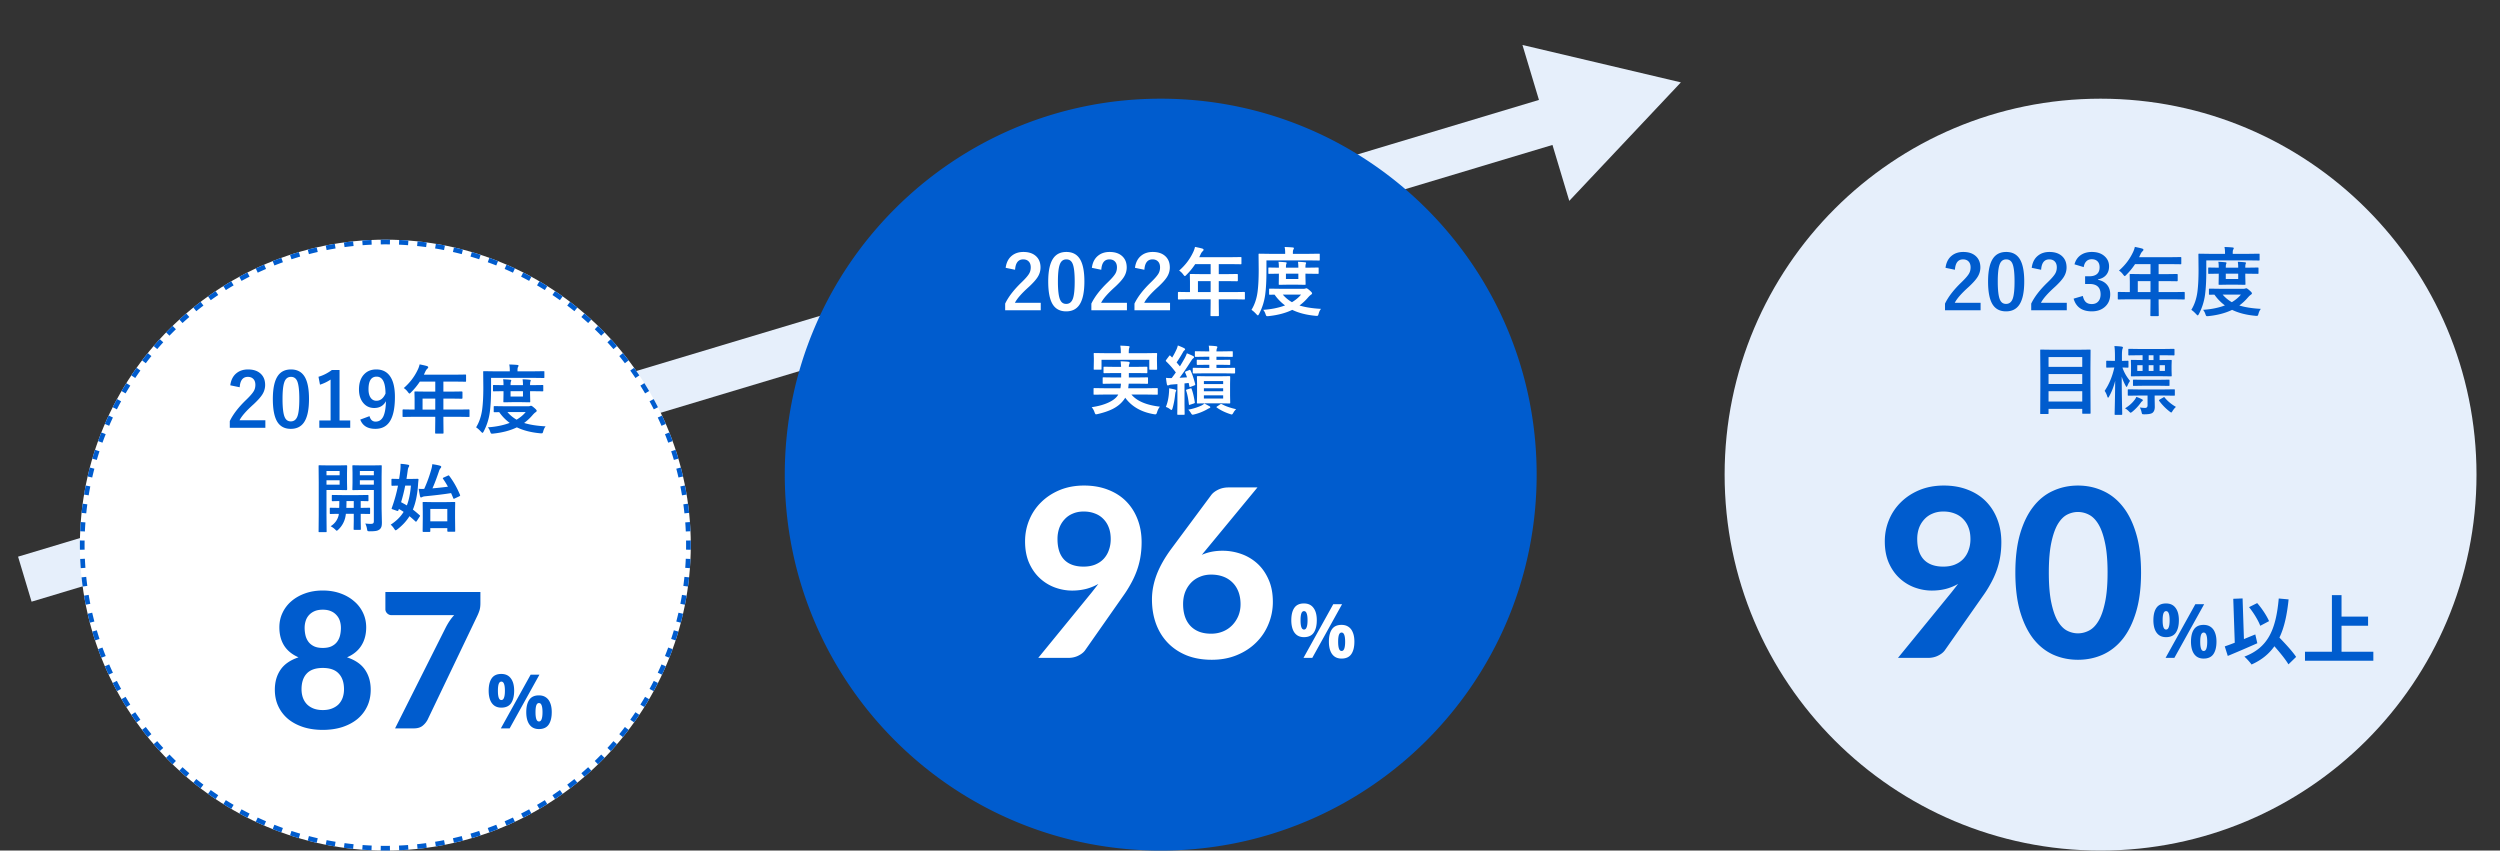
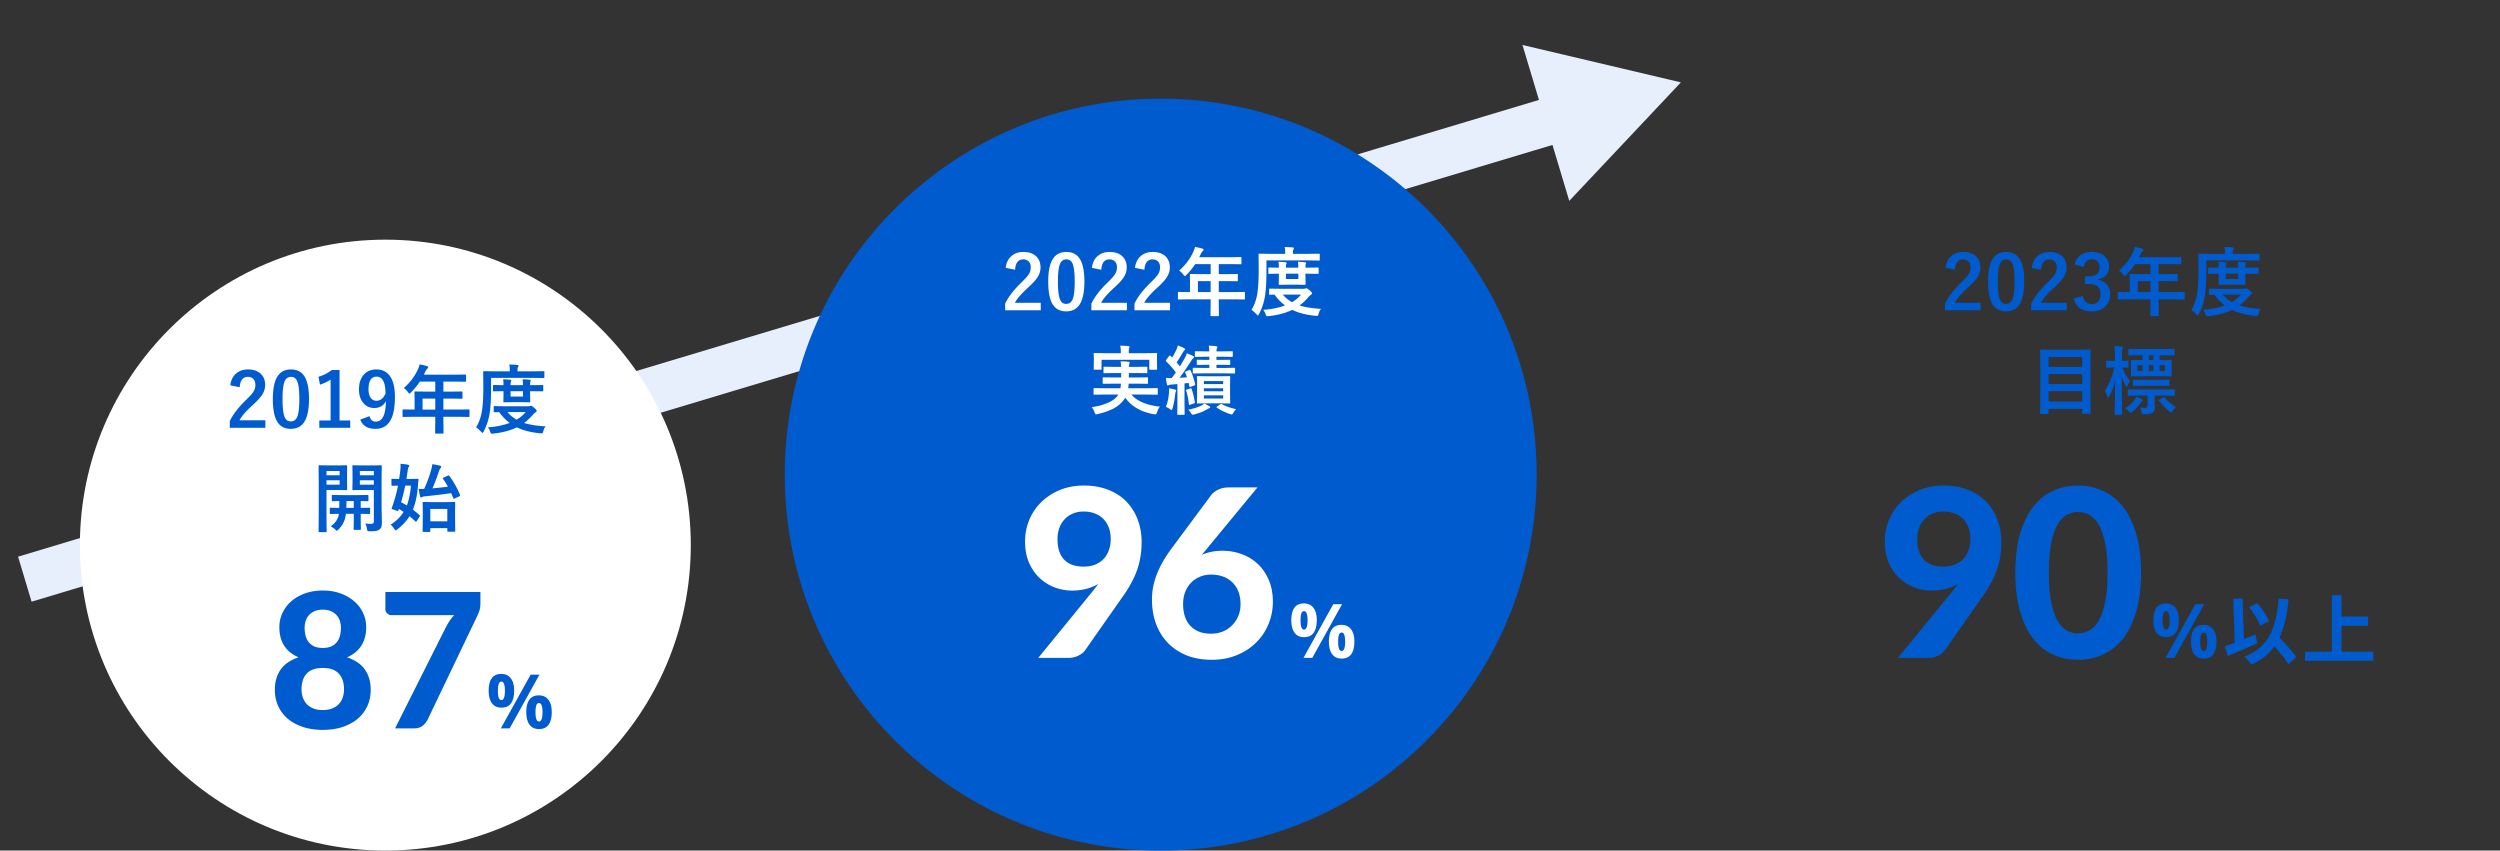
<svg xmlns="http://www.w3.org/2000/svg" width="532" height="181" fill="none">
  <rect width="100%" height="100%" fill="#333333" stroke="none" />
  <path fill="#E6EFFB" fill-rule="evenodd" d="m333.94 42.746 23.751-25.217-33.714-7.96 3.512 11.696L3.844 118.457l2.876 9.578 323.645-97.192z" clip-rule="evenodd" />
  <path fill="#fff" d="M147 116c0 35.899-29.101 65-65 65s-65-29.101-65-65 29.102-65 65-65c35.899 0 65 29.102 65 65" />
-   <path fill="#005CCE" fill-rule="evenodd" d="m146.993 116.986-1-.015a63 63 0 0 0 0-1.942l1-.015a65 65 0 0 1 0 1.972m-.059-3.933-.999.045a62 62 0 0 0-.115-1.933l.997-.074q.074.977.117 1.962m-.292-3.915-.994.105a67 67 0 0 0-.231-1.922l.991-.135q.131.972.234 1.952m-.528-3.893-.986.165a62 62 0 0 0-.346-1.901l.981-.195q.19.961.351 1.931m-.762-3.852-.974.224a65 65 0 0 0-.461-1.876l.967-.253q.248.947.468 1.905m-.995-3.798-.959.282a64 64 0 0 0-.574-1.845l.95-.312q.306.93.583 1.875m-1.223-3.73-.94.34q-.33-.91-.687-1.808l.93-.37q.361.913.697 1.838m-1.449-3.65q-.39-.903-.807-1.79l-.906.424q.411.874.795 1.763zm-1.668-3.556-.892.452a66 66 0 0 0-.9-1.71l.878-.479q.47.861.914 1.737m-1.88-3.447-.863.505a65 65 0 0 0-1.002-1.653l.847-.531q.522.831 1.018 1.679m-2.085-3.327-.831.556a66 66 0 0 0-1.1-1.59l.814-.581a67 67 0 0 1 1.117 1.615m-2.282-3.196-.796.606q-.585-.77-1.194-1.522l.778-.629q.617.764 1.212 1.545m-2.47-3.053-.758.652a65 65 0 0 0-1.283-1.446l.738-.675q.663.725 1.303 1.47m-2.649-2.898-.718.696a64 64 0 0 0-1.367-1.367l.697-.718q.704.684 1.388 1.388m-2.818-2.735-.675.738a64 64 0 0 0-1.446-1.283l.652-.758q.744.64 1.469 1.303m-2.977-2.56-.629.777a65 65 0 0 0-1.521-1.194l.605-.796q.782.595 1.545 1.212m-3.126-2.378-.581.814a63 63 0 0 0-1.59-1.1l.556-.83q.817.546 1.615 1.116m-3.263-2.184-.531.847a64 64 0 0 0-1.653-1.002l.505-.863q.848.496 1.679 1.018m-3.389-1.984-.479.878a64 64 0 0 0-1.71-.9l.452-.892q.876.444 1.737.914m-3.502-1.775-.425.906a64 64 0 0 0-1.763-.795l.397-.918q.903.39 1.791.807m-3.604-1.559-.369.93a63 63 0 0 0-1.808-.687l.34-.94q.925.336 1.837.697m-3.692-1.337-.312.95q-.916-.3-1.845-.574l.282-.96q.944.279 1.875.584m-3.768-1.11-.253.967a63 63 0 0 0-1.876-.46l.224-.975q.958.22 1.905.468m-3.826-.879-.195.981q-.945-.187-1.9-.346l.164-.986q.97.161 1.93.351m-3.872-.645-.135.991a64 64 0 0 0-1.922-.23l.105-.995q.98.102 1.952.235m-3.905-.41-.074.998a65 65 0 0 0-1.933-.115l.045-1q.984.045 1.962.118m-3.923-.175-.015 1a65 65 0 0 0-1.942 0l-.015-1a66 66 0 0 1 1.972 0m-3.933.059.045.999q-.97.043-1.933.115l-.074-.997a66 66 0 0 1 1.962-.117m-3.915.292.105.994q-.966.102-1.922.231l-.135-.99a65 65 0 0 1 1.952-.235m-3.893.528.165.986q-.956.159-1.901.346l-.195-.98a65 65 0 0 1 1.931-.352m-3.852.762.224.974q-.944.217-1.876.461l-.253-.967a64 64 0 0 1 1.905-.468m-3.798.994.282.96a64 64 0 0 0-1.845.574l-.312-.95q.93-.305 1.875-.584m-3.73 1.224.34.94q-.91.33-1.808.687l-.37-.93q.913-.361 1.838-.697m-3.65 1.45.397.917q-.889.384-1.763.795l-.425-.906a65 65 0 0 1 1.79-.807m-3.556 1.667.452.892q-.862.438-1.71.9l-.479-.878a65 65 0 0 1 1.737-.914m-3.447 1.88.505.863q-.835.489-1.653 1.002l-.531-.847a65 65 0 0 1 1.679-1.018m-3.327 2.085.556.831a64 64 0 0 0-1.59 1.1l-.581-.814q.798-.57 1.615-1.117m-3.196 2.282.605.796q-.77.585-1.52 1.194l-.63-.778a66 66 0 0 1 1.545-1.212m-3.053 2.47.652.758q-.732.63-1.446 1.283l-.675-.738q.724-.663 1.47-1.303m-2.899 2.649.697.718q-.694.673-1.367 1.367l-.718-.697q.684-.704 1.389-1.388m-2.734 2.818.738.675q-.652.713-1.283 1.446l-.758-.652q.64-.744 1.303-1.469m-2.56 2.977.777.63q-.608.75-1.194 1.52l-.796-.605q.595-.781 1.212-1.545m-2.378 3.126.814.58a64 64 0 0 0-1.1 1.591l-.83-.556q.546-.817 1.116-1.615m-2.184 3.263.847.53a64 64 0 0 0-1.002 1.654l-.863-.505q.496-.847 1.018-1.68m-1.984 3.39.878.478a64 64 0 0 0-.9 1.71l-.892-.452q.443-.876.914-1.737m-1.775 3.501.906.425q-.411.874-.795 1.763l-.918-.397q.39-.903.807-1.79m-1.559 3.604.93.369a64 64 0 0 0-.686 1.808l-.94-.34q.334-.926.696-1.837m-1.337 3.692.95.312q-.3.916-.574 1.845l-.96-.282q.279-.944.584-1.875m-1.11 3.768.967.253a64 64 0 0 0-.46 1.876l-.975-.224a65 65 0 0 1 .468-1.905m-.879 3.826a65 65 0 0 0-.351 1.931l.986.165q.159-.956.346-1.902zm-.644 3.872.99.135a64 64 0 0 0-.23 1.922l-.995-.105q.102-.98.235-1.952m-.41 3.905.997.074a65 65 0 0 0-.115 1.933l-1-.045q.045-.985.118-1.962m-.176 3.923a66 66 0 0 0 0 1.972l1-.015a65 65 0 0 1 0-1.942zm.059 3.933.999-.045q.042.97.115 1.933l-.997.074a66 66 0 0 1-.117-1.962m.292 3.915.994-.105q.102.966.231 1.922l-.99.135a65 65 0 0 1-.235-1.952m.528 3.893.986-.165q.159.956.346 1.901l-.98.195a65 65 0 0 1-.352-1.931m.762 3.852.974-.224q.218.943.461 1.876l-.967.253a64 64 0 0 1-.468-1.905m.994 3.798.96-.282q.273.929.574 1.845l-.95.312a65 65 0 0 1-.584-1.875m1.224 3.73.94-.34q.33.91.687 1.808l-.93.369a64 64 0 0 1-.697-1.837m1.45 3.65.917-.397q.384.888.795 1.763l-.906.425a64 64 0 0 1-.807-1.791m1.667 3.556.892-.452q.438.863.9 1.71l-.878.479a66 66 0 0 1-.914-1.737m1.88 3.447.863-.505q.489.835 1.002 1.653l-.847.531a65 65 0 0 1-1.018-1.679m2.085 3.327.831-.556q.539.804 1.1 1.59l-.814.581a65 65 0 0 1-1.117-1.615m2.282 3.196.796-.605q.585.77 1.194 1.521l-.778.629a66 66 0 0 1-1.212-1.545m2.47 3.053.758-.652q.63.733 1.283 1.446l-.738.675a66 66 0 0 1-1.303-1.469m2.649 2.899.718-.697q.673.694 1.367 1.367l-.697.718q-.705-.684-1.388-1.388m2.818 2.734.675-.738q.713.652 1.446 1.283l-.652.758a64 64 0 0 1-1.469-1.303m2.977 2.561.63-.778q.75.609 1.52 1.194l-.605.796a69 69 0 0 1-1.545-1.212m3.126 2.377.58-.814q.787.561 1.591 1.1l-.556.831a68 68 0 0 1-1.615-1.117m3.263 2.184.53-.847q.82.513 1.654 1.002l-.505.863a63 63 0 0 1-1.68-1.018m3.39 1.984.478-.878q.847.462 1.71.9l-.452.892a65 65 0 0 1-1.737-.914m3.501 1.775.425-.906q.874.411 1.763.795l-.397.918q-.903-.39-1.79-.807m3.604 1.559.369-.93a63 63 0 0 0 1.808.687l-.34.94a68 68 0 0 1-1.837-.697m3.692 1.337.312-.95q.916.3 1.845.574l-.282.959a63 63 0 0 1-1.875-.583m3.768 1.11.253-.967q.933.243 1.876.461l-.224.974a64 64 0 0 1-1.905-.468m3.826.879.195-.981q.945.187 1.9.346l-.164.986a65 65 0 0 1-1.93-.351m3.872.644.135-.99a67 67 0 0 0 1.922.231l-.105.994a63 63 0 0 1-1.952-.235m3.905.41.074-.997a62 62 0 0 0 1.933.115l-.045.999a64 64 0 0 1-1.962-.117m3.923.176.015-1a63 63 0 0 0 1.942 0l.015 1a65 65 0 0 1-1.972 0m3.933-.059-.045-.999a62 62 0 0 0 1.933-.115l.074.997q-.977.074-1.962.117m3.915-.292-.105-.994a67 67 0 0 0 1.922-.231l.135.991q-.972.131-1.952.234m3.893-.528-.165-.986q.956-.159 1.901-.346l.195.981q-.96.19-1.931.351m3.852-.762-.224-.974a65 65 0 0 0 1.876-.461l.253.967a64 64 0 0 1-1.905.468m3.798-.995-.282-.959a64 64 0 0 0 1.845-.574l.312.95q-.931.306-1.875.583m3.73-1.223-.34-.94a62 62 0 0 0 1.808-.687l.369.93a67 67 0 0 1-1.837.697m3.65-1.449q.903-.39 1.791-.807l-.425-.906q-.875.411-1.763.795zm3.556-1.668-.452-.892a66 66 0 0 0 1.71-.9l.479.878q-.861.47-1.737.914m3.447-1.88-.505-.863q.835-.489 1.653-1.002l.531.847q-.831.522-1.679 1.018m3.327-2.085-.556-.831a65 65 0 0 0 1.59-1.1l.581.814q-.798.57-1.615 1.117m3.196-2.282-.605-.796q.77-.585 1.521-1.194l.629.778q-.763.617-1.545 1.212m3.053-2.47-.652-.758q.733-.631 1.446-1.283l.675.738q-.725.663-1.469 1.303m2.899-2.649q.704-.684 1.388-1.388l-.718-.697q-.673.694-1.367 1.367zm2.734-2.818-.738-.675q.652-.713 1.283-1.446l.758.652q-.64.744-1.303 1.469m2.561-2.977-.778-.629q.609-.751 1.194-1.521l.796.605a70 70 0 0 1-1.212 1.545m2.377-3.126-.814-.581q.561-.786 1.1-1.59l.831.556a67 67 0 0 1-1.117 1.615m2.184-3.263-.847-.531q.513-.818 1.002-1.653l.863.505q-.496.848-1.018 1.679m1.984-3.389-.878-.479q.462-.847.9-1.71l.892.452a65 65 0 0 1-.914 1.737m1.775-3.502-.906-.425q.411-.875.795-1.763l.918.397q-.39.903-.807 1.791m1.559-3.604-.93-.369a62 62 0 0 0 .687-1.808l.94.34a67 67 0 0 1-.697 1.837m1.337-3.692-.95-.312q.3-.916.574-1.845l.959.282a63 63 0 0 1-.583 1.875m1.11-3.768-.967-.253a68 68 0 0 0 .461-1.876l.974.224a63 63 0 0 1-.468 1.905m.879-3.826-.981-.194q.187-.946.346-1.902l.986.165a65 65 0 0 1-.351 1.931m.644-3.872-.99-.135q.129-.956.231-1.922l.994.105a63 63 0 0 1-.235 1.952m.41-3.905q.074-.977.117-1.962l-.999-.045a62 62 0 0 1-.115 1.933z" clip-rule="evenodd" />
  <path fill="#005CCE" d="M106.676 143.416q1.344 0 2.032.944.704.928.704 2.624t-.656 2.656q-.655.944-2.08.944-.879 0-1.488-.432-.591-.432-.896-1.232-.304-.816-.304-1.936 0-1.696.64-2.624.64-.944 2.048-.944m.016 1.632q-.383 0-.56.48-.176.48-.176 1.472 0 .976.176 1.472t.56.496.56-.496q.192-.496.192-1.472 0-.992-.192-1.472-.176-.48-.56-.48m8.096-1.472L108.452 155h-1.872l6.336-11.424zm-.112 4.4q.897 0 1.504.432.609.416.912 1.216.32.785.32 1.92 0 1.696-.656 2.656-.655.944-2.08.944-.879 0-1.488-.432-.591-.432-.896-1.232-.304-.816-.304-1.936 0-1.696.64-2.624.64-.944 2.048-.944m.016 1.632q-.383 0-.56.48-.176.48-.176 1.472 0 .976.176 1.472t.56.496.56-.48q.192-.496.192-1.488t-.192-1.472q-.176-.48-.56-.48M102.23 125.98v2.36q0 1.04-.24 1.68a9 9 0 0 1-.44 1.08l-10.56 22.06q-.4.76-1.08 1.3t-1.84.54h-4l10.82-21.54q.4-.76.82-1.38t.94-1.18H83.27q-.48 0-.88-.38-.38-.38-.38-.86v-3.68zM68.686 151.1q1.14 0 1.98-.34.86-.34 1.42-.92.561-.6.84-1.4a5.4 5.4 0 0 0 .28-1.76q0-2.16-1.12-3.34-1.1-1.2-3.4-1.2t-3.42 1.2q-1.1 1.18-1.1 3.34 0 .94.28 1.76.28.8.84 1.4.56.58 1.4.92.86.34 2 .34m0-21.36q-1.02 0-1.76.32-.72.32-1.2.86a3.3 3.3 0 0 0-.68 1.22q-.22.7-.22 1.46 0 .82.18 1.6.18.76.62 1.36t1.18.96 1.88.36 1.88-.36 1.18-.96.62-1.36q.18-.78.18-1.6a4.8 4.8 0 0 0-.22-1.46 3.2 3.2 0 0 0-.7-1.22 3.2 3.2 0 0 0-1.2-.86q-.72-.32-1.74-.32m5.16 10.14q2.64.88 3.84 2.66 1.2 1.76 1.2 4.24 0 1.94-.74 3.52a7.8 7.8 0 0 1-2.08 2.7q-1.34 1.1-3.22 1.72-1.88.6-4.16.6t-4.16-.6q-1.88-.62-3.22-1.72a7.8 7.8 0 0 1-2.08-2.7q-.74-1.58-.74-3.52 0-2.48 1.2-4.24 1.2-1.78 3.84-2.66-2.06-.9-3.08-2.52-1-1.62-1-3.86 0-1.68.68-3.1a7.35 7.35 0 0 1 1.9-2.48q1.24-1.06 2.94-1.66 1.701-.6 3.72-.6t3.72.6 2.92 1.66a7.2 7.2 0 0 1 1.92 2.48q.68 1.42.68 3.1 0 2.24-1.02 3.86-.999 1.62-3.06 2.52m11.388-41.177a11.5 11.5 0 0 1 1.602.195q.242.048.242.196 0 .141-.125.336-.133.188-.195.734-.15 1.086-.258 1.758h.703l1.649-.031q.21 0 .21.195-.078.555-.109 1.164-.219 3.085-1.094 5.188.61.46 1.43 1.195.094.07.094.148 0 .07-.102.188l-.586.898q-.11.156-.172.156-.046 0-.117-.062a27 27 0 0 0-1.265-1.117q-.961 1.546-2.579 2.797-.281.21-.367.211-.101 0-.336-.368a4.2 4.2 0 0 0-.718-.836q1.788-1.156 2.75-2.718a13 13 0 0 0-1.008-.625l-.078.226q-.07.203-.18.203a.7.7 0 0 1-.203-.046l-.867-.305q-.22-.062-.22-.149 0-.046.048-.172a31 31 0 0 0 1.312-4.718 45 45 0 0 0-.937.023l-.297.008q-.165 0-.164-.172v-1.156q0-.156.164-.156l1.469.031q.149-.883.242-1.727.07-.593.07-1.195 0-.172-.008-.297m2.211 4.641h-1.218a35 35 0 0 1-.875 3.523q.828.445 1.226.688.648-1.665.867-4.211m4.125 9.695q0 .156-.18.156h-1.273q-.18 0-.18-.156l.032-2.812v-1.329L89.938 107q0-.133.03-.156.032-.024.15-.024l1.898.032h2.757l1.899-.032q.14 0 .172.032.023.03.023.148l-.031 1.656v1.539l.031 2.797q0 .11-.031.141a.6.6 0 0 1-.164.015h-1.305q-.18 0-.18-.156v-.609H91.57zm3.618-4.734H91.57v2.64h3.618zm.414-7.039q1.35 1.78 2.289 4.046.03.086.03.126 0 .07-.187.179l-.945.445a.6.6 0 0 1-.21.079q-.08 0-.126-.125-.196-.492-.46-1.086-2.22.359-5.602.687-.313.032-.547.149a.54.54 0 0 1-.258.093q-.133 0-.203-.257-.126-.524-.29-1.586.36.03.727.031.204 0 .453-.016a28.4 28.4 0 0 0 1.477-4.047 5.7 5.7 0 0 0 .242-1.203q.938.125 1.64.32.26.094.259.243 0 .14-.157.304-.187.212-.32.625-.735 2.203-1.39 3.649a71 71 0 0 0 3.296-.352 18 18 0 0 0-1.03-1.664.3.3 0 0 1-.056-.14q0-.063.188-.149l.875-.398a.5.5 0 0 1 .172-.055q.062 0 .133.102m-17.868 10.132q.555.08 1.164.079.415 0 .547-.149.11-.132.11-.469v-6.593h-2.618l-1.757.031q-.14 0-.172-.031-.024-.031-.024-.141l.032-1.391v-2.14l-.032-1.406q0-.133.04-.157.03-.023.156-.023l1.757.031h2.344l1.781-.031q.126 0 .149.031.023.03.023.148l-.03 2.188v6.859l.062 2.922q0 .633-.11.953a1.2 1.2 0 0 1-.351.524 1.64 1.64 0 0 1-.782.344q-.445.085-1.335.085-.391 0-.461-.078-.07-.07-.125-.414a4.1 4.1 0 0 0-.368-1.172m1.82-8.265v-.93h-2.976v.93zm0-2.906h-2.976v.906h2.977zm-7.452-1.188 1.609-.031q.165 0 .164.18l-.031 1.531v1.883l.031 1.523q0 .172-.164.172l-1.61-.031h-2.624v5.343l.03 3.453q0 .133-.03.157-.032.023-.141.023h-1.367q-.117 0-.149-.031-.023-.024-.023-.149l.031-3.453v-6.945l-.031-3.477q0-.132.031-.156t.149-.023l1.898.031zm.171 4.094v-.93h-2.796v.93zm0-2.906h-2.796v.906h2.796zm-1.914 11.757q1.344-.85 1.711-2.351l.032-.289a84 84 0 0 0-1.352.023l-.297.008h-.094q-.125 0-.156-.039-.023-.031-.023-.148v-.969q0-.126.03-.149.032-.023.15-.023l1.82.031q.03-.797.03-1.453-.593.008-1.077.023l-.328.008q-.141 0-.164-.031-.032-.031-.032-.141v-.976q0-.133.04-.156.03-.024.156-.024l2 .031h3.422l2-.031q.124 0 .156.031.023.032.023.149v.976q0 .126-.031.149-.03.023-.148.023l-.196-.008q-.594-.015-1.273-.023v1.453l1.82-.031q.125 0 .156.031.024.031.024.141v.969q0 .125-.031.156-.024.031-.149.031l-1.82-.031v1.484l.031 1.734q0 .133-.031.165-.031.023-.149.023h-1.18q-.132 0-.156-.031t-.023-.157l.031-1.734v-1.484h-1.68a7 7 0 0 1-.109.687 5.17 5.17 0 0 1-1.515 2.688q-.25.226-.305.226-.086 0-.367-.289a4.1 4.1 0 0 0-.946-.672m3.344-3.906h1.578v-1.453h-1.547q0 .625-.03 1.453m42.405-17.351q-.335.406-.5 1.03-.078.305-.148.384-.07.078-.234.078-.165 0-.274-.016-2.898-.266-4.961-1.266-2.11 1.025-5.023 1.329-.126.015-.289.015-.156 0-.227-.094a1.6 1.6 0 0 1-.141-.335q-.21-.618-.507-.915 2.632-.18 4.656-.945a9.7 9.7 0 0 1-2.227-2.289l-.992.016q-.124 0-.156-.031-.024-.031-.024-.149v-.937q0-.133.04-.157.023-.023.14-.023l2.141.031h5.062q.204 0 .367-.062a.6.6 0 0 1 .188-.047q.172 0 .648.414.563.468.563.656 0 .148-.227.305-.226.132-.625.578a10.7 10.7 0 0 1-1.828 1.71q1.814.57 4.578.72m-4.242-3.04h-3.89a7.4 7.4 0 0 0 1.953 1.618q1.187-.704 1.937-1.618m-7.367-7.28v2.32q0 3.008-.273 5.023a12.4 12.4 0 0 1-1.297 4.063q-.165.304-.258.304-.063 0-.32-.258-.571-.625-1.04-.921 1.008-1.65 1.297-3.829.243-1.844.243-4.671l-.032-3.282q0-.125.032-.148.023-.024.14-.024l2.141.032h3.351v-.157q0-.851-.117-1.296.852.015 1.703.093.274.024.274.156 0 .11-.117.305-.102.172-.102.688v.21h3.414l2.141-.03q.124 0 .148.03.016.024.016.141v1.094q0 .14-.032.164-.023.024-.132.023l-2.141-.03zm10.938 1.523q.124 0 .148.03.024.033.023.142v1q0 .124-.031.148-.032.023-.14.023l-2.227-.03h-.414v.585l.039 1.602q0 .132-.039.156-.024.023-.141.023L111 85.58h-2.047l-1.648.03q-.141 0-.164-.03-.024-.032-.024-.15l.031-1.6v-.587h-.21l-1.852.031q-.134 0-.156-.03-.024-.033-.024-.141v-1q0-.126.032-.149.03-.023.148-.023l1.852.03h.21q0-.85-.086-1.25.852.033 1.524.103.211.023.211.14a.8.8 0 0 1-.086.274q-.063.164-.063.734h2.641q0-.687-.078-1.25.867.03 1.5.102.227.023.227.14a.4.4 0 0 1-.032.14 2 2 0 0 0-.047.134q-.062.148-.062.734h.414zm-4.149 2.445v-1.133h-2.641v1.133zm-23.445 4.32-2 .032q-.133 0-.156-.032-.024-.03-.024-.14V87.28q0-.156.18-.156l2 .031h.383v-2.242l-.032-1.437q0-.126.032-.149.03-.023.156-.023l2.195.03h2.047v-2.132h-3.281a14.2 14.2 0 0 1-1.875 2.29q-.227.257-.336.257-.086 0-.32-.305a3.4 3.4 0 0 0-.891-.867q1.922-1.664 2.96-3.867a5 5 0 0 0 .415-1.172q1.016.203 1.539.352.29.1.289.273 0 .117-.195.305-.22.188-.407.578l-.32.687h6.61l2.195-.03q.125 0 .148.03.024.031.024.141v1.188q0 .124-.032.148-.03.023-.14.023l-2.195-.03h-2.461v2.132h1.71l2.188-.031q.165 0 .164.172v1.203q0 .172-.164.172l-2.187-.032h-1.711v2.336h3.39l2-.031q.172 0 .172.156v1.274q0 .117-.031.148-.024.024-.14.024l-2-.032h-3.391v.782l.03 2.609q0 .124-.038.156-.024.024-.14.024H92.78q-.14 0-.164-.04-.023-.023-.023-.14l.031-2.61v-.78zm2.078-1.539h2.703V84.82h-2.703zm-11.289 1.399q.32 1.164 1.281 1.164 1.125 0 1.664-1.117.5-1.056.555-3.235-.774 1.453-2.492 1.453-1.524 0-2.438-1.203-.812-1.07-.812-2.734 0-2.11 1.132-3.266.977-1 2.547-1 2.016 0 3.024 1.586.945 1.476.945 4.266 0 3.78-1.242 5.437-1.016 1.352-2.922 1.352-2.469 0-3.21-1.969zm3.406-4.805q-.024-3.602-1.89-3.602-1.728 0-1.727 2.688 0 1.227.516 1.883.444.562 1.164.562 1.266 0 1.937-1.531m-9.781-5.008v10.735h2.273v1.554h-6.578v-1.554h2.399v-8.704a8.8 8.8 0 0 1-2.258 1.086l-.32-1.68q1.46-.42 2.843-1.437zm-10.336-.125q2.031 0 2.969 1.649.867 1.538.867 4.625 0 3.53-1.133 5.078-.945 1.29-2.742 1.289-2.055 0-2.977-1.68-.843-1.546-.843-4.656 0-3.516 1.14-5.047.937-1.257 2.719-1.258m0 1.578q-1.032 0-1.422 1.149-.375 1.078-.375 3.554 0 2.836.469 3.883.39.89 1.289.89 1.054 0 1.453-1.194.36-1.086.36-3.579 0-2.82-.47-3.835-.39-.868-1.304-.868m-12.914 1.797q.219-1.726 1.367-2.617.969-.758 2.398-.758 1.79 0 2.766.969.883.868.883 2.32a3.77 3.77 0 0 1-.61 2.055q-.546.86-1.859 2.078-2.313 2.07-2.976 3.39h5.492v1.602h-7.57V89.61q1.038-2.171 3.492-4.53 1.25-1.204 1.632-1.891.32-.57.32-1.297 0-.852-.491-1.305-.422-.39-1.11-.39-1.586 0-1.734 2.21zM327 101c0 44.183-35.817 80-80 80s-80-35.817-80-80 35.817-80 80-80 80 35.817 80 80" />
  <path fill="#fff" d="M277.477 128.416q1.344 0 2.032.944.704.928.704 2.624t-.656 2.656q-.656.944-2.08.944-.88 0-1.488-.432-.592-.432-.896-1.232-.304-.816-.304-1.936 0-1.696.64-2.624.64-.944 2.048-.944m.016 1.632q-.384 0-.56.48t-.176 1.472q0 .976.176 1.472t.56.496.56-.496q.192-.496.192-1.472 0-.992-.192-1.472-.176-.48-.56-.48m8.096-1.472L279.253 140h-1.872l6.336-11.424zm-.112 4.4q.896 0 1.504.432.607.416.912 1.216.32.785.32 1.92 0 1.696-.656 2.656-.656.944-2.08.944-.88 0-1.488-.432-.592-.432-.896-1.232-.304-.816-.304-1.936 0-1.696.64-2.624.64-.944 2.048-.944m.016 1.632q-.384 0-.56.48t-.176 1.472q0 .976.176 1.472t.56.496.56-.48q.192-.496.192-1.488t-.192-1.472q-.176-.48-.56-.48m-28.654-17.858-1.1 1.325a9.8 9.8 0 0 1 2.05-.65q1.1-.225 2.375-.225 2.024 0 3.95.675a10 10 0 0 1 3.425 2.025q1.5 1.35 2.4 3.4.924 2.025.925 4.775 0 2.525-.95 4.775-.925 2.25-2.65 3.925-1.7 1.675-4.1 2.65-2.375.975-5.3.975-2.976 0-5.325-.925-2.35-.95-4-2.65t-2.525-4.05q-.876-2.375-.875-5.225 0-2.625 1.025-5.325 1.05-2.7 3.175-5.55l8.425-11.35q.5-.65 1.475-1.125.974-.475 2.225-.475h6.125zm.9 18.1q1.35 0 2.5-.475a5.8 5.8 0 0 0 1.975-1.325 6.4 6.4 0 0 0 1.3-1.975q.475-1.15.475-2.5 0-1.475-.45-2.65t-1.275-1.975a5.4 5.4 0 0 0-1.975-1.25q-1.15-.425-2.55-.425-1.326 0-2.425.475-1.1.45-1.9 1.3a6.1 6.1 0 0 0-1.225 1.975q-.425 1.15-.425 2.525 0 1.425.375 2.6.375 1.15 1.125 1.975t1.85 1.275q1.125.45 2.625.45m-32.704-20.15q0 2.875 1.4 4.375 1.425 1.5 4.15 1.5 1.374 0 2.45-.425 1.1-.45 1.825-1.225a5.2 5.2 0 0 0 1.1-1.85q.4-1.075.4-2.35 0-1.425-.425-2.5a5.1 5.1 0 0 0-1.2-1.85q-.75-.75-1.8-1.125-1.05-.4-2.325-.4-1.3 0-2.325.45a4.8 4.8 0 0 0-1.75 1.225 5.4 5.4 0 0 0-1.125 1.85 7 7 0 0 0-.375 2.325m7.275 11.375a219 219 0 0 0 1.425-1.825q-1.2.7-2.625 1.075a12.3 12.3 0 0 1-2.975.35q-1.825 0-3.625-.65a9.6 9.6 0 0 1-3.2-1.95q-1.425-1.3-2.3-3.25-.875-1.975-.875-4.625 0-2.425.9-4.575a11.1 11.1 0 0 1 2.55-3.775q1.65-1.625 3.95-2.575 2.325-.95 5.15-.95 2.85 0 5.125.9 2.274.875 3.85 2.475 1.575 1.6 2.425 3.825.85 2.2.85 4.85 0 1.725-.275 3.275a16.7 16.7 0 0 1-.8 2.95 19 19 0 0 1-1.275 2.725 25 25 0 0 1-1.65 2.6l-8.075 11.525q-.5.65-1.45 1.1-.925.45-2.125.45h-6.35zm27.37-46.005 1.929-.03q.18 0 .18.155l-.031 1.493v2.492l.031 1.484q0 .133-.031.164-.024.031-.149.031l-1.929-.03h-2.883l-1.938.03q-.11 0-.132-.03-.024-.04-.024-.165l.031-1.484v-2.493l-.031-1.492q0-.156.156-.156l1.938.031zm.609 4.735v-.672h-4.101v.672zm-4.101-1.54h4.101v-.648h-4.101zm0-2.171v.64h4.101v-.64zm-3.102-2.352a.5.5 0 0 1 .141-.039q.061 0 .117.133.5 1.008.992 2.898a1 1 0 0 1 .008.094q0 .126-.203.195l-.766.29a.7.7 0 0 1-.172.046q-.078 0-.101-.156l-.157-.71-.883.1v4.4l.032 2.093q0 .124-.032.156-.03.024-.14.024h-1.227q-.125 0-.148-.032-.024-.03-.024-.148l.032-2.094v-4.258l-1.203.094q-.4.024-.602.133a.6.6 0 0 1-.242.062q-.14 0-.196-.257a14 14 0 0 1-.187-1.36q.508.055.914.055.124 0 .297-.008.304-.399.883-1.195a18 18 0 0 0-2.063-2.352q-.078-.086-.078-.148 0-.04.11-.203l.593-.79q.11-.132.164-.132.048 0 .125.086l.368.367q.476-.757.921-1.727.172-.382.289-.843.82.305 1.329.57.21.117.211.258 0 .124-.141.21-.149.087-.305.383a28 28 0 0 1-1.359 2.188l.703.836q.383-.61 1.039-1.773a7.5 7.5 0 0 0 .445-1.008q1.04.42 1.328.586.196.108.196.226 0 .15-.172.258-.165.11-.5.625-1.398 2.203-2.414 3.516l1.586-.094a10 10 0 0 0-.383-.977.3.3 0 0 1-.031-.11q0-.1.187-.179zm6.625-1.117h-.852v.672h1.664l2.149-.031q.156 0 .156.171v.868q0 .172-.156.172l-2.149-.032h-4.382l-2.141.032q-.125 0-.156-.032-.024-.03-.024-.14v-.868q0-.124.032-.148.03-.023.148-.023l2.141.03h1.203v-.671h-.594l-1.922.031q-.156 0-.156-.172v-.734q0-.14.031-.172.023-.023.125-.023l1.922.03h.594v-.67h-.867l-2.032.03q-.125 0-.148-.039-.024-.03-.024-.156v-.812q0-.14.032-.172.031-.024.14-.024l2.032.031h.851q0-.585-.101-1.21.796.015 1.57.109.258.054.258.18a.64.64 0 0 1-.094.289q-.078.125-.102.632h1.25l2.047-.03q.126 0 .156.038.024.031.024.156v.813q0 .14-.031.172-.032.023-.149.023l-2.047-.03h-1.25v.67h.852l1.906-.03q.125 0 .149.039.023.03.023.156v.734q0 .126-.031.149t-.141.023zm-11.617 8.977q.531-1.29.656-2.946.039-.437.039-.734 0-.11-.008-.29.837.142 1.235.259.273.086.273.187a.4.4 0 0 1-.078.242q-.07.117-.133.594-.18 1.665-.555 2.945-.117.383-.226.383-.094 0-.352-.195a2.6 2.6 0 0 0-.851-.445m8.211-.735q.992.532 1.031.555.211.094.211.226 0 .157-.195.211-.126.04-.586.305-1.22.672-2.578 1.008a2 2 0 0 1-.383.078q-.173 0-.321-.258-.328-.546-.625-.812 1.547-.297 2.774-.868.32-.148.672-.445m3.711.14q1.14.642 3.039 1.071a2.6 2.6 0 0 0-.578.727q-.219.398-.352.398-.102 0-.367-.094-1.648-.539-2.797-1.367-.102-.062-.102-.11 0-.046.164-.163l.641-.43q.125-.086.188-.086.054 0 .164.055m-6.704-3.343a.6.6 0 0 1 .149-.039q.078 0 .117.148.383.993.672 2.79a.6.6 0 0 1 .016.109q0 .101-.204.18l-.796.265a.7.7 0 0 1-.18.047q-.078 0-.094-.156-.195-1.758-.578-2.883a.4.4 0 0 1-.023-.11q0-.07.179-.124zm-18.359 1.295-2.062.032q-.126 0-.157-.031-.023-.031-.023-.14v-1.048q0-.132.031-.164.031-.023.149-.023l2.062.031h3.469q.085-.405.117-.976H237l-2.172.03q-.132 0-.156-.03-.024-.031-.024-.141v-1.016q0-.132.032-.164.031-.023.148-.023l2.172.031h1.586v-.945h-1.477l-2.109.031q-.125 0-.148-.039-.024-.03-.024-.148v-.993q0-.14.031-.171.024-.024.141-.024l2.109.031h1.461q-.015-.39-.101-1.187 1.179.04 1.633.101.289.048.289.204 0 .117-.094.335-.078.188-.078.547h1.648l2.094-.03q.14 0 .164.038.031.031.031.156v.993q0 .132-.039.164-.031.023-.156.023l-2.094-.031h-1.648v.945h1.726l2.157-.031q.14 0 .171.039.024.03.024.148V81.5q0 .125-.039.148-.031.024-.156.024l-2.157-.031h-1.757q-.009.108-.102.976h4.031l2.071-.031q.132 0 .164.039.023.03.023.148v1.047q0 .117-.031.149-.024.023-.156.023l-2.071-.031h-3.344q1.735 2.078 6.055 2.578-.406.508-.609 1.203-.125.43-.321.43-.195 0-.351-.031-4.031-.68-6.102-3.508a4 4 0 0 1-.383.562q-.882 1.14-2.374 1.875-1.243.61-3.094 1.04a4 4 0 0 1-.367.062q-.157 0-.305-.43a3.3 3.3 0 0 0-.61-1.094q2.142-.305 3.649-1.023 1.297-.617 1.859-1.422l.141-.242zm8.992-8.804 2.117-.031q.126 0 .149.031t.023.149l-.031.797v.671l.031 1.727q0 .125-.031.148-.031.024-.141.024h-1.312q-.134 0-.156-.031-.024-.031-.024-.141v-1.937h-10.164V78.5q0 .125-.039.148-.031.024-.156.024h-1.289q-.133 0-.156-.031-.024-.031-.024-.141l.031-1.727v-.546l-.031-.922q0-.132.031-.157.032-.023.149-.023l2.109.031h3.485v-.078q0-.993-.125-1.523.922.023 1.726.093.258.024.258.149 0 .062-.094.32-.078.21-.078.961v.078zm37.164-9.429q-.335.406-.5 1.03-.078.305-.148.384-.07.078-.234.078-.165 0-.274-.016-2.898-.266-4.961-1.266-2.11 1.025-5.023 1.329-.126.015-.289.015-.156 0-.227-.094a1.6 1.6 0 0 1-.141-.335q-.21-.618-.507-.915 2.632-.18 4.656-.945a9.7 9.7 0 0 1-2.227-2.289l-.992.016q-.125 0-.156-.032-.024-.03-.024-.148v-.937q0-.133.04-.157.023-.023.14-.023l2.141.031h5.062q.204 0 .367-.062a.6.6 0 0 1 .188-.047q.173 0 .648.414.563.468.563.656 0 .148-.227.305-.226.132-.625.578a10.7 10.7 0 0 1-1.828 1.71q1.814.57 4.578.72m-4.242-3.04h-3.89a7.4 7.4 0 0 0 1.953 1.618q1.187-.704 1.937-1.618m-7.367-7.28v2.32q0 3.008-.273 5.023a12.4 12.4 0 0 1-1.297 4.063q-.165.304-.258.304-.063 0-.32-.258-.571-.625-1.04-.921 1.009-1.65 1.297-3.829.243-1.843.243-4.672l-.032-3.28q0-.126.032-.15.023-.023.14-.023l2.141.032h3.351v-.157q0-.851-.117-1.297.852.016 1.703.094.274.024.274.157 0 .108-.117.304-.102.172-.102.688v.21h3.414l2.141-.03q.124 0 .148.03.016.024.016.141v1.094q0 .14-.032.164-.023.024-.132.023l-2.141-.03zm10.938 1.523q.124 0 .148.03.024.033.023.142v1q0 .124-.031.148-.032.024-.14.023l-2.227-.03h-.414v.585l.039 1.602q0 .132-.039.156-.024.023-.141.023L276 60.58h-2.047l-1.648.03q-.141 0-.164-.03-.024-.032-.024-.15l.031-1.6v-.587h-.21l-1.852.031q-.134 0-.156-.03-.024-.033-.024-.141v-1q0-.125.032-.149.03-.023.148-.023l1.852.03h.21q0-.85-.086-1.25.852.033 1.524.102.211.024.211.141a.8.8 0 0 1-.086.274q-.063.164-.063.734h2.641q0-.687-.078-1.25.867.03 1.5.102.227.023.227.14a.4.4 0 0 1-.032.14 2 2 0 0 0-.047.134q-.062.148-.062.734h.414zm-4.149 2.445v-1.133h-2.641v1.133zm-23.445 4.32-2 .032q-.133 0-.156-.032-.024-.03-.024-.14V62.28q0-.156.18-.156l2 .031h.383v-2.242l-.032-1.437q0-.125.032-.149.03-.023.156-.023l2.195.03h2.047v-2.132h-3.281a14.2 14.2 0 0 1-1.875 2.29q-.227.257-.336.257-.085 0-.321-.305a3.4 3.4 0 0 0-.89-.867q1.921-1.664 2.961-3.867a5 5 0 0 0 .414-1.172q1.016.204 1.539.352.29.101.289.273 0 .117-.195.305-.22.187-.407.578l-.32.687h6.609l2.196-.03q.125 0 .148.03.024.032.024.141v1.188q0 .124-.032.148-.03.023-.14.023l-2.196-.03h-2.46v2.132h1.71l2.188-.031q.164 0 .164.172v1.203q0 .171-.164.172l-2.188-.032h-1.71v2.336h3.39l2-.031q.172 0 .172.156v1.274q0 .117-.031.148-.024.024-.141.024l-2-.032h-3.39v.782l.031 2.609q0 .124-.039.156-.024.024-.141.024h-1.422q-.14 0-.164-.04-.023-.023-.023-.14l.031-2.61v-.78zm2.078-1.539h2.703V59.82h-2.703zm-13.399-5.164q.219-1.726 1.368-2.617.968-.758 2.398-.758 1.79 0 2.766.969.882.867.883 2.32 0 1.094-.61 2.055-.546.86-1.859 2.078-2.313 2.07-2.977 3.39h5.492v1.602h-7.57V64.61q1.04-2.171 3.492-4.53 1.25-1.204 1.633-1.892.32-.57.32-1.296 0-.852-.492-1.305-.422-.39-1.109-.39-1.586 0-1.735 2.21zm-9.171 0q.218-1.726 1.367-2.617.969-.758 2.398-.758 1.79 0 2.766.969.882.867.883 2.32 0 1.094-.61 2.055-.546.86-1.859 2.078-2.313 2.07-2.977 3.39h5.492v1.602h-7.57V64.61q1.04-2.171 3.492-4.53 1.25-1.204 1.633-1.892.321-.57.321-1.296 0-.852-.493-1.305-.422-.39-1.109-.39-1.585 0-1.734 2.21zm-5.43-3.375q2.031 0 2.969 1.649.867 1.538.867 4.625 0 3.531-1.133 5.078-.945 1.29-2.742 1.289-2.055 0-2.977-1.68-.844-1.546-.844-4.656 0-3.516 1.141-5.047.937-1.258 2.719-1.258m0 1.578q-1.032 0-1.422 1.149-.375 1.077-.375 3.554 0 2.836.469 3.883.39.89 1.289.89 1.054 0 1.453-1.194.36-1.086.359-3.579 0-2.82-.468-3.836-.391-.867-1.305-.867m-12.914 1.797q.218-1.726 1.367-2.617.969-.758 2.398-.758 1.79 0 2.766.969.883.867.883 2.32 0 1.094-.61 2.055-.546.86-1.859 2.078-2.313 2.07-2.976 3.39h5.492v1.602h-7.571V64.61q1.04-2.171 3.493-4.53 1.25-1.204 1.632-1.892.321-.57.321-1.296 0-.852-.492-1.305-.422-.39-1.11-.39-1.585 0-1.734 2.21z" />
-   <path fill="#E6EFFB" d="M527 101c0 44.183-35.817 80-80 80s-80-35.817-80-80 35.817-80 80-80 80 35.817 80 80" />
  <path fill="#005CCE" d="M498.278 138.688h6.768v1.92h-14.544v-1.92h5.728V126.64h2.048v4.576h5.648v1.936h-5.648zm-15.424-6.512-1.872.992c-.4-1.104-1.424-2.784-2.384-3.968l1.728-.864c1.04 1.168 2.048 2.736 2.528 3.84m-2.928 2.832.432 1.872c-2.112.944-4.48 1.952-6.288 2.704l-.64-2.032a44 44 0 0 0 2.128-.784l-.32-9.344 1.984-.08.288 8.656c.8-.336 1.616-.672 2.416-.992m8.688 4.784-1.632 1.584c-.608-1.04-1.808-2.512-2.992-3.856-1.168 1.664-2.752 2.944-4.864 3.888-.272-.416-1.056-1.28-1.52-1.68 5.072-1.92 6.72-5.792 7.312-12.368l2.096.192c-.336 3.28-.912 5.952-1.952 8.128 1.328 1.376 2.816 2.992 3.552 4.112m-27.686-11.376q1.345 0 2.032.944.704.928.704 2.624t-.656 2.656q-.655.944-2.08.944-.879 0-1.488-.432-.591-.432-.896-1.232-.303-.816-.304-1.936 0-1.696.64-2.624.64-.944 2.048-.944m.016 1.632q-.383 0-.56.48-.176.48-.176 1.472 0 .976.176 1.472t.56.496.56-.496q.192-.496.192-1.472 0-.992-.192-1.472-.176-.48-.56-.48m8.096-1.472L462.704 140h-1.872l6.336-11.424zm-.112 4.4q.897 0 1.504.432.609.416.912 1.216.32.785.32 1.92 0 1.696-.656 2.656-.655.944-2.08.944-.879 0-1.488-.432-.591-.432-.896-1.232-.303-.816-.304-1.936 0-1.696.64-2.624.64-.944 2.048-.944m.016 1.632q-.383 0-.56.48-.176.48-.176 1.472 0 .976.176 1.472t.56.496.56-.48q.192-.496.192-1.488t-.192-1.472q-.176-.48-.56-.48m-13.329-12.758q0 4.75-1.025 8.25t-2.825 5.8q-1.8 2.275-4.275 3.4-2.45 1.1-5.3 1.1t-5.3-1.1q-2.45-1.125-4.225-3.4-1.774-2.3-2.8-5.8-1-3.5-1-8.25t1-8.225q1.026-3.5 2.8-5.775 1.776-2.3 4.225-3.4 2.45-1.125 5.3-1.125t5.3 1.125q2.475 1.1 4.275 3.4 1.8 2.275 2.825 5.775 1.026 3.475 1.025 8.225m-7.125 0q0-3.85-.55-6.35-.524-2.5-1.4-3.95t-2.025-2.025a5.05 5.05 0 0 0-2.325-.575q-1.2 0-2.325.575-1.1.575-1.975 2.025-.85 1.45-1.375 3.95t-.525 6.35q0 3.874.525 6.375.526 2.5 1.375 3.95.876 1.45 1.975 2.025 1.125.575 2.325.575t2.325-.575q1.15-.575 2.025-2.025t1.4-3.95q.55-2.5.55-6.375m-40.504-7.15q0 2.875 1.4 4.375 1.425 1.5 4.15 1.5 1.375 0 2.45-.425 1.1-.45 1.825-1.225a5.2 5.2 0 0 0 1.1-1.85q.4-1.075.4-2.35 0-1.425-.425-2.5a5.1 5.1 0 0 0-1.2-1.85q-.75-.75-1.8-1.125-1.05-.4-2.325-.4-1.3 0-2.325.45a4.8 4.8 0 0 0-1.75 1.225 5.5 5.5 0 0 0-1.125 1.85 7 7 0 0 0-.375 2.325m7.275 11.375q.375-.475.725-.925l.7-.9q-1.2.7-2.625 1.075-1.4.35-2.975.35-1.825 0-3.625-.65a9.6 9.6 0 0 1-3.2-1.95q-1.425-1.3-2.3-3.25-.875-1.975-.875-4.625 0-2.425.9-4.575a11.1 11.1 0 0 1 2.55-3.775q1.65-1.625 3.95-2.575 2.325-.95 5.15-.95 2.85 0 5.125.9 2.275.875 3.85 2.475t2.425 3.825q.85 2.2.85 4.85 0 1.725-.275 3.275a16.7 16.7 0 0 1-.8 2.95 19 19 0 0 1-1.275 2.725 24 24 0 0 1-1.65 2.6l-8.075 11.525q-.5.65-1.45 1.1-.925.45-2.125.45h-6.35zm39.997-50.481-2.172.031q-.134 0-.156-.04-.024-.03-.024-.155v-1.024q0-.125.032-.148.03-.024.148-.024l2.172.032h5.125l2.187-.032q.165 0 .164.172v1.024q0 .14-.031.172-.031.023-.133.023l-2.187-.031h-.821v1.023h.258l2.141-.031q.133 0 .156.031.024.031.024.149l-.032 1.046v1.024l.032 1.055q0 .14-.032.171-.03.024-.148.024l-2.141-.031h-4.062l-2.125.03q-.133 0-.156-.038-.024-.031-.024-.156l.031-1.055v-1.023l-.031-1.047q0-.133.031-.157.032-.023.149-.023l2.094.031h.218v-1.023zm5.437 3.344v-1.22h-1.133v1.22zm-5.883 0h1.133v-1.22h-1.133zm2.43-1.22v1.22h1.024v-1.22zm1.024-1.1v-1.024h-1.024v1.023zm-8.446 1.585-1.437.031q-.133 0-.156-.03-.024-.032-.024-.15v-1.117q0-.124.031-.148.032-.023.149-.023l1.437.03h.242V75.79q0-1.398-.117-2.148.868.023 1.555.117.258.054.258.172a.9.9 0 0 1-.094.32q-.117.289-.117 1.523v1.024l1.203-.031q.133 0 .164.03.024.033.024.141v1.118q0 .132-.032.156-.031.023-.156.023l-.336-.007q-.344-.016-.758-.024.47 1.46 1.617 2.86a4.3 4.3 0 0 0-.523.96q-.133.306-.211.305-.078 0-.195-.226a11 11 0 0 1-.844-1.961q.008 2.734.062 5.757l.04 1.688.007.523q0 .172-.156.172h-1.281q-.134 0-.156-.031-.024-.031-.024-.14l.024-1.118q.078-3.195.093-5.945-.46 1.844-1.281 3.297-.125.273-.226.273t-.172-.258q-.235-.742-.563-1.18 1.438-2.116 2.063-4.976zm5.336 5.969-2.172.031q-.14 0-.164-.031-.031-.032-.031-.14v-.993q0-.14.039-.172.032-.023.156-.023l2.172.031h5.282l2.195-.031q.125 0 .148.039.024.03.024.156v.992q0 .117-.032.149-.023.023-.14.023l-2.195-.031h-1.93v.562l.031 1.836q0 .9-.484 1.274-.406.32-1.743.32-.39 0-.453-.07-.062-.055-.14-.406a3.6 3.6 0 0 0-.367-.977q.695.094 1.117.094.531 0 .531-.555v-2.078zm.922-2.086-2 .031q-.132 0-.156-.031t-.024-.14v-.985q0-.125.032-.148.031-.024.148-.024l2 .031h3.406l2.016-.03q.125 0 .148.03.024.032.024.14v.985q0 .117-.031.149-.024.023-.141.023l-2.016-.031zm-3.875 4.805q1.25-.759 2-1.75.234-.282.414-.688a9 9 0 0 1 1.203.516q.172.086.172.187 0 .133-.14.227-.165.102-.321.351a10 10 0 0 1-1.758 1.868q-.28.225-.375.226-.078 0-.367-.289a3.4 3.4 0 0 0-.828-.648m10.836-.305q-.383.351-.695.828-.204.367-.297.367-.094 0-.375-.226a11.5 11.5 0 0 1-2.172-2.22q-.062-.1-.062-.147 0-.064.156-.172l.75-.43q.132-.086.179-.086.056 0 .125.102.93 1.148 2.391 1.984m-27.305 1.516h-1.406q-.117 0-.148-.032-.024-.023-.024-.14l.032-5.922v-3.133l-.032-4.305q0-.132.032-.156.03-.023.148-.023l2.219.03h5.922l2.218-.03q.133 0 .157.03.023.032.023.15l-.031 3.773v3.633l.031 5.89q0 .126-.031.149t-.141.023h-1.43q-.124 0-.148-.031-.024-.032-.023-.14V87h-7.172v.93q0 .124-.032.148-.038.024-.164.024m.196-2.657h7.172v-2.203h-7.172zm0-3.726h7.172v-2.125h-7.172zm0-5.742v2.093h7.172v-2.093zm45.179-10.25q-.335.406-.5 1.03-.078.305-.148.384-.07.078-.234.078-.165 0-.274-.016-2.898-.266-4.961-1.266-2.11 1.025-5.023 1.329-.126.015-.289.015-.156 0-.227-.094a1.6 1.6 0 0 1-.141-.335q-.21-.618-.507-.915 2.632-.18 4.656-.945a9.7 9.7 0 0 1-2.227-2.289l-.992.016q-.125 0-.156-.032-.024-.03-.024-.148v-.937q0-.133.04-.157.023-.023.14-.023l2.141.031h5.062q.204 0 .367-.062a.6.6 0 0 1 .188-.047q.173 0 .648.414.563.468.563.656 0 .148-.227.305-.226.132-.625.578a10.7 10.7 0 0 1-1.828 1.71q1.814.57 4.578.72m-4.242-3.04h-3.89a7.4 7.4 0 0 0 1.953 1.618q1.187-.704 1.937-1.618m-7.367-7.28v2.32q0 3.008-.273 5.023a12.4 12.4 0 0 1-1.297 4.063q-.165.304-.258.304-.063 0-.32-.258-.571-.625-1.04-.921 1.009-1.65 1.297-3.829.243-1.843.243-4.672l-.032-3.28q0-.126.032-.15.023-.023.14-.023l2.141.032h3.351v-.157q0-.851-.117-1.297.852.016 1.703.094.274.024.274.157 0 .108-.117.304-.102.172-.102.688v.21h3.414l2.141-.03q.124 0 .148.03.016.024.016.141v1.094q0 .14-.032.164-.023.024-.132.023l-2.141-.03zm10.938 1.523q.124 0 .148.03.024.033.023.142v1q0 .124-.031.148-.032.024-.14.023l-2.227-.03h-.414v.585l.039 1.602q0 .132-.039.156-.024.023-.141.023L476 60.58h-2.047l-1.648.03q-.141 0-.164-.03-.024-.032-.024-.15l.031-1.6v-.587h-.21l-1.852.031q-.134 0-.156-.03-.024-.033-.024-.141v-1q0-.125.032-.149.03-.023.148-.023l1.852.03h.21q0-.85-.086-1.25.852.033 1.524.102.211.024.211.141a.8.8 0 0 1-.086.274q-.063.164-.063.734h2.641q0-.687-.078-1.25.867.03 1.5.102.227.023.227.14a.4.4 0 0 1-.032.14 2 2 0 0 0-.047.134q-.062.148-.062.734h.414zm-4.149 2.445v-1.133h-2.641v1.133zm-23.445 4.32-2 .032q-.134 0-.156-.032-.024-.03-.024-.14V62.28q0-.156.18-.156l2 .031h.383v-2.242l-.032-1.437q0-.125.032-.149.03-.023.156-.023l2.195.03h2.047v-2.132h-3.281a14.2 14.2 0 0 1-1.875 2.29q-.227.257-.336.257-.086 0-.321-.305a3.4 3.4 0 0 0-.89-.867q1.921-1.664 2.961-3.867a5 5 0 0 0 .414-1.172q1.015.204 1.539.352.29.101.289.273 0 .117-.195.305-.22.187-.407.578l-.32.687h6.609l2.196-.03q.125 0 .148.03.024.032.024.141v1.188q0 .124-.032.148-.03.023-.14.023l-2.196-.03h-2.46v2.132h1.71l2.188-.031q.164 0 .164.172v1.203q0 .171-.164.172l-2.188-.032h-1.71v2.336h3.39l2-.031q.172 0 .172.156v1.274q0 .117-.031.148-.024.024-.141.024l-2-.032h-3.39v.782l.031 2.609q0 .124-.039.156-.024.024-.141.024h-1.422q-.14 0-.164-.04-.023-.023-.023-.14l.031-2.61v-.78zm2.078-1.539h2.703V59.82h-2.703zm-13.469-5.906q.367-1.36 1.453-2.047.93-.585 2.242-.586 1.766 0 2.79.985.874.835.874 2.086 0 1.164-.695 1.914-.617.656-1.64.836v.109q1.32.28 1.992 1.172.585.772.586 1.906 0 1.734-1.219 2.75-1.054.882-2.688.883-3.101 0-3.882-2.703l1.961-.578q.218.976.726 1.375.438.351 1.18.351.93 0 1.429-.617.446-.547.446-1.445 0-2.211-2.367-2.211h-.93v-1.633h.844q2.242 0 2.242-1.922 0-.883-.516-1.328-.436-.383-1.164-.383-.711 0-1.164.469-.422.437-.531 1.21zm-9.101.742q.218-1.726 1.367-2.617.969-.758 2.398-.758 1.79 0 2.766.969.882.867.883 2.32 0 1.094-.61 2.055-.546.86-1.859 2.078-2.313 2.07-2.977 3.39h5.492v1.602h-7.57V64.61q1.04-2.171 3.492-4.53 1.25-1.204 1.633-1.892.321-.57.321-1.296 0-.852-.493-1.305-.422-.39-1.109-.39-1.586 0-1.734 2.21zm-5.43-3.375q2.031 0 2.969 1.649.867 1.538.867 4.625 0 3.531-1.133 5.078-.945 1.29-2.742 1.289-2.055 0-2.977-1.68-.844-1.546-.844-4.656 0-3.516 1.141-5.047.937-1.258 2.719-1.258m0 1.578q-1.032 0-1.422 1.149-.375 1.077-.375 3.554 0 2.836.469 3.883.39.89 1.289.89 1.054 0 1.453-1.194.36-1.086.359-3.579 0-2.82-.468-3.836-.392-.867-1.305-.867m-12.914 1.797q.219-1.726 1.367-2.617.969-.758 2.398-.758 1.79 0 2.766.969.883.867.883 2.32 0 1.094-.61 2.055-.546.86-1.859 2.078-2.313 2.07-2.976 3.39h5.492v1.602h-7.571V64.61q1.04-2.171 3.493-4.53 1.25-1.204 1.632-1.892.321-.57.321-1.296 0-.852-.492-1.305-.422-.39-1.11-.39-1.585 0-1.734 2.21z" />
</svg>